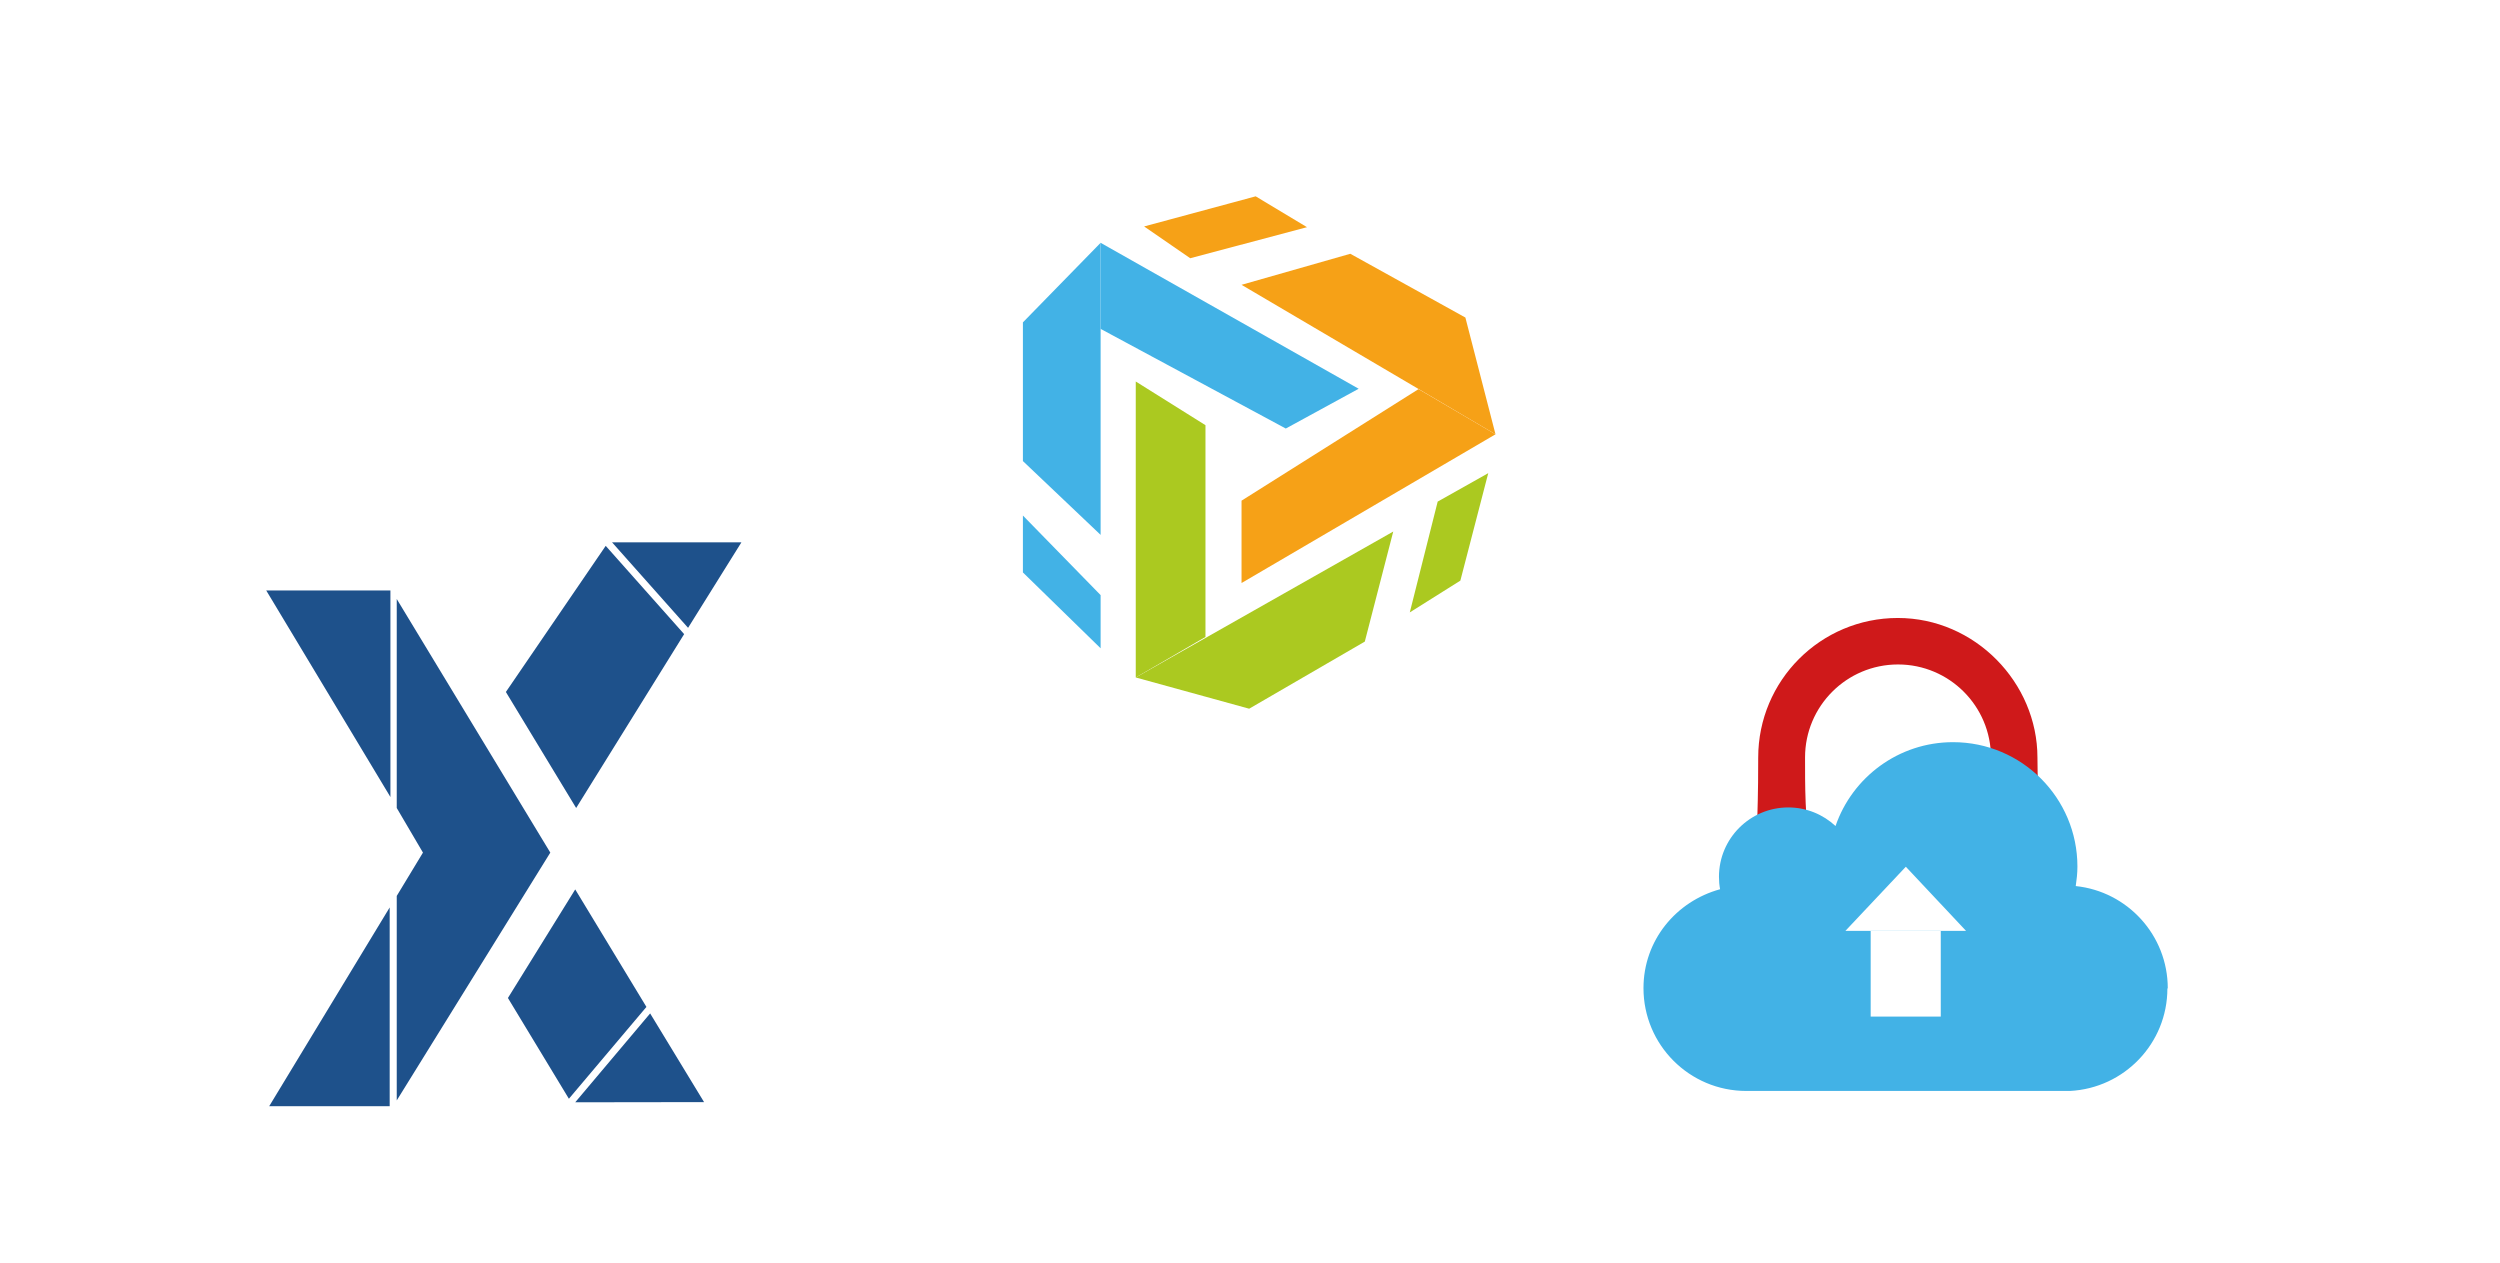
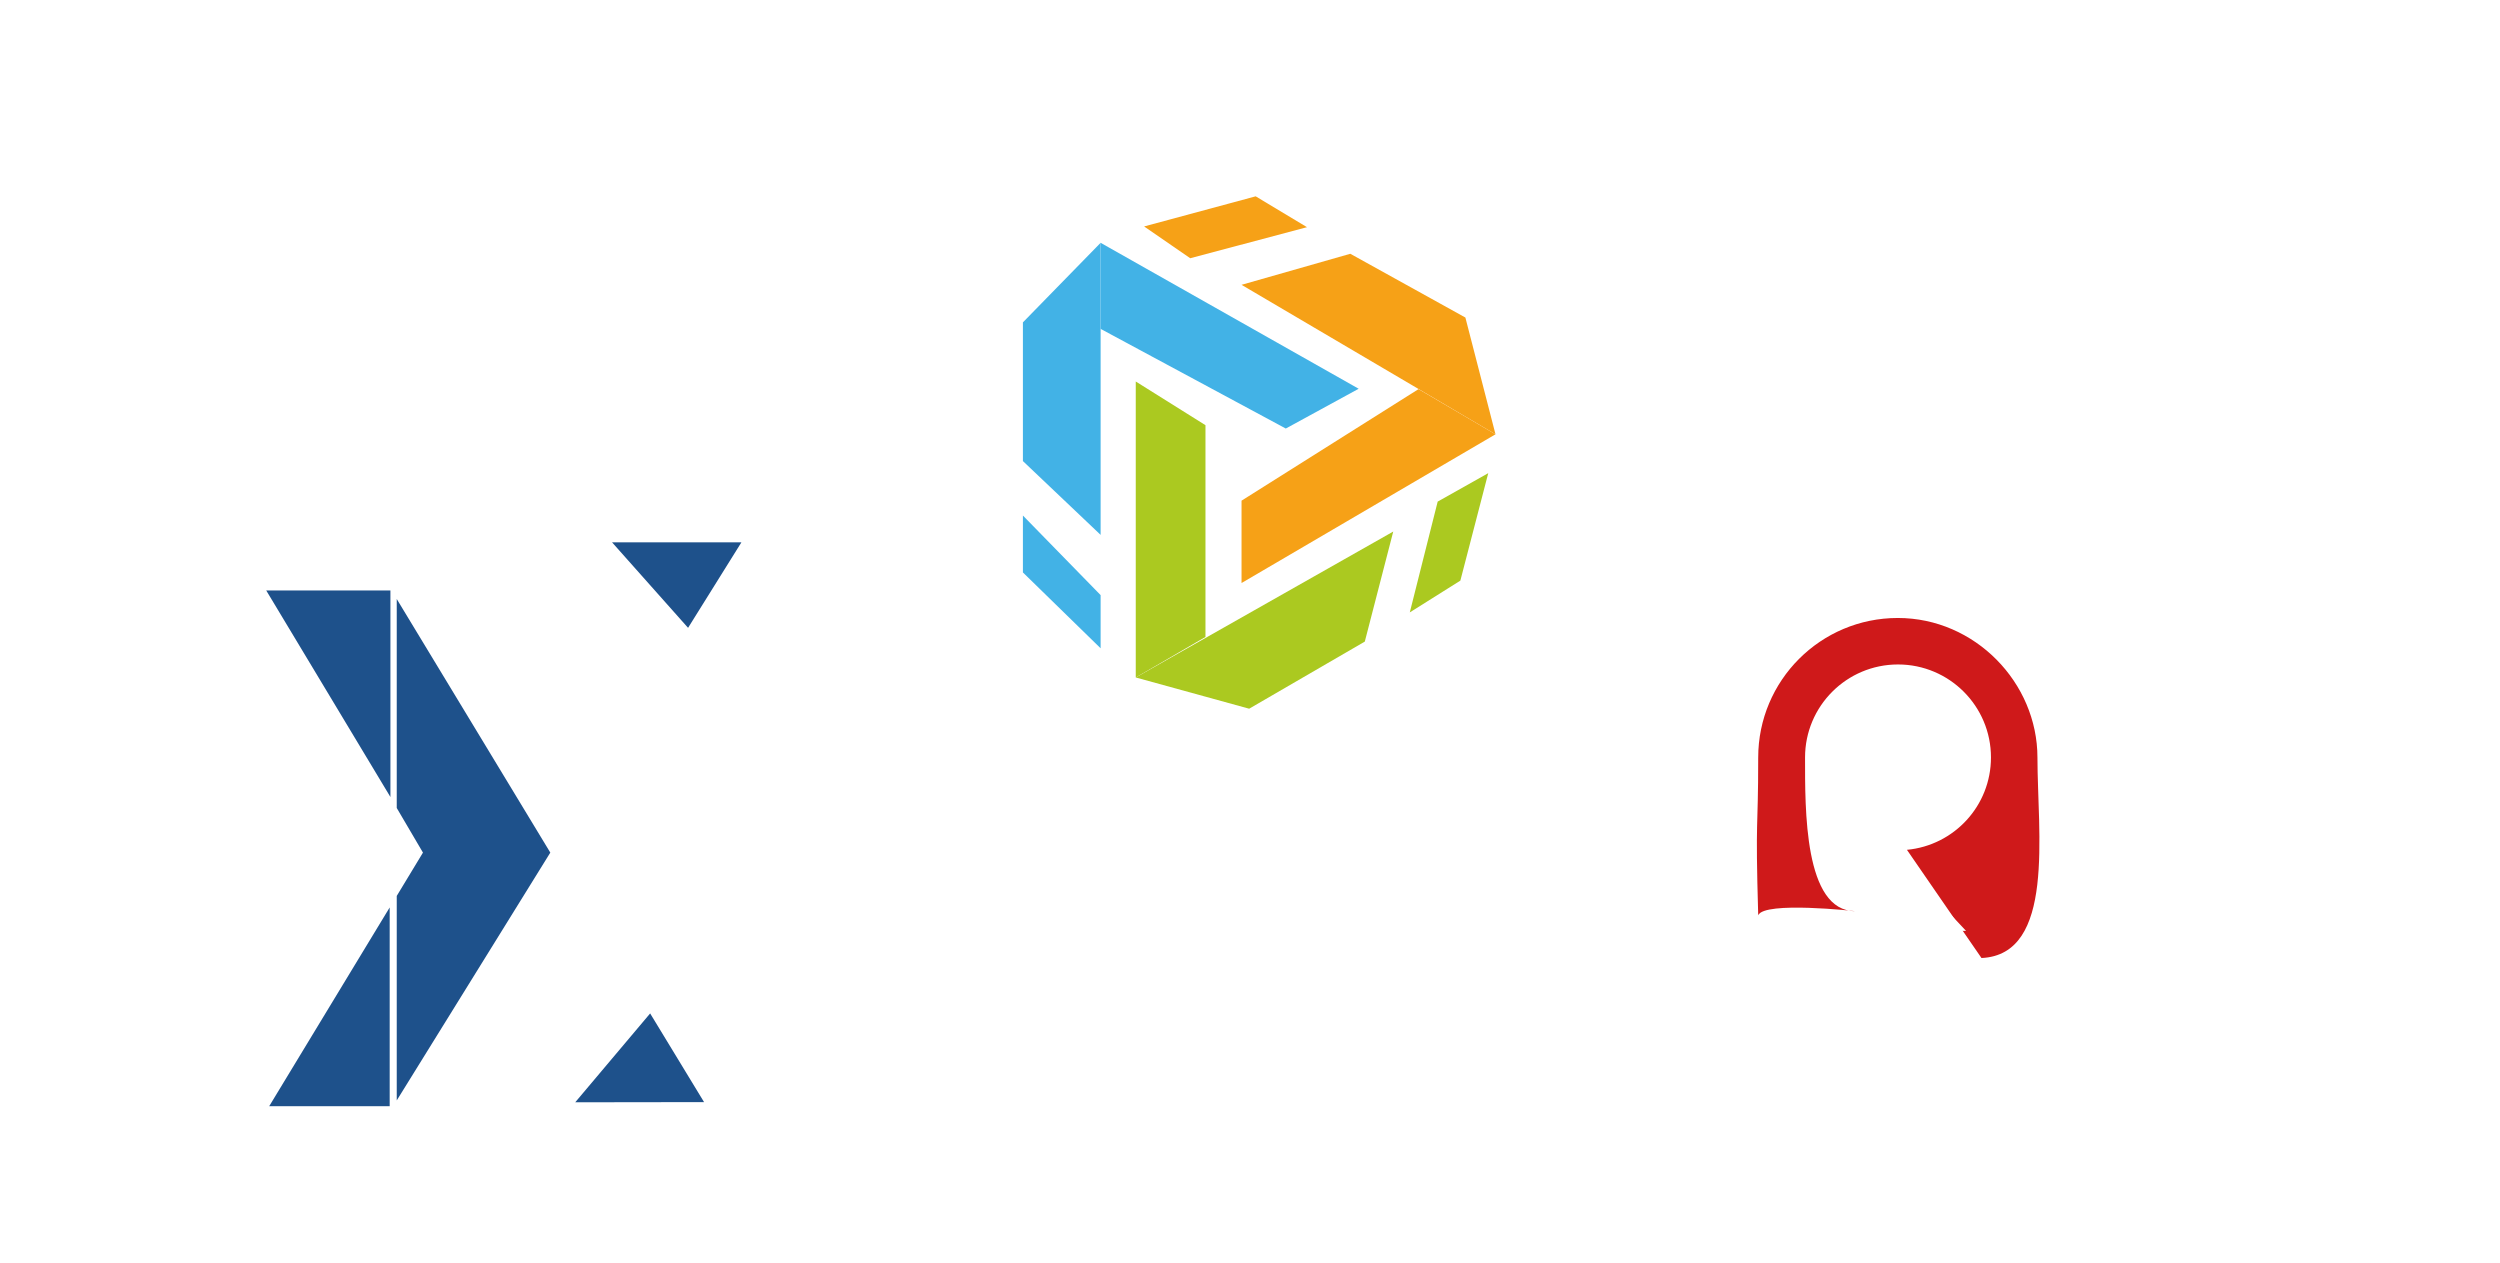
<svg xmlns="http://www.w3.org/2000/svg" id="Calque_2" data-name="Calque 2" viewBox="0 0 134.47 67.91">
  <defs>
    <style>
      .cls-1 {
        fill: #fff;
      }

      .cls-2 {
        fill: #f6a117;
      }

      .cls-3 {
        fill: #42b2e6;
      }

      .cls-4 {
        fill: #abc920;
      }

      .cls-5 {
        fill: #1e518b;
      }

      .cls-6 {
        fill: #cf191a;
      }
    </style>
  </defs>
  <g id="Calque_1-2" data-name="Calque 1">
    <g>
      <rect class="cls-1" width="134.47" height="67.91" />
      <g>
        <g>
          <polygon class="cls-5" points="29.6 45.86 21.34 32.22 21.34 43.46 22.75 45.86 21.34 48.19 21.34 59.19 29.6 45.86" />
          <polygon class="cls-5" points="14.48 59.5 20.96 59.5 20.96 48.81 14.48 59.5" />
          <polygon class="cls-5" points="14.32 31.76 21 42.87 21 42.86 21 31.76 14.32 31.76" />
-           <polygon class="cls-5" points="36.81 34.09 36.8 34.11 32.58 29.36 27.21 37.22 30.99 43.46 36.81 34.09" />
          <polygon class="cls-5" points="39.88 29.17 32.92 29.17 37.01 33.77 39.88 29.17" />
-           <polygon class="cls-5" points="34.77 54.16 30.94 47.84 27.32 53.68 30.6 59.1 34.77 54.16" />
          <polygon class="cls-5" points="34.97 54.51 30.94 59.29 37.87 59.28 34.97 54.51" />
        </g>
        <g>
          <path class="cls-6" d="M106.58,51.53c3.99-.18,3.01-6.75,3.01-10.78s-3.36-7.51-7.51-7.51-7.51,3.36-7.51,7.51-.16,2.92,0,8.48c.32-.77,5.22-.22,5.22-.22-2.76,0-2.7-5.51-2.7-8.27s2.24-5,5-5,5,2.24,5,5c0,2.6-1.98,4.73-4.52,4.97" />
-           <path class="cls-3" d="M116.6,53.16c0-2.86-2.17-5.21-4.95-5.5,.05-.34,.09-.69,.09-1.05,0-3.69-2.99-6.69-6.69-6.69-2.93,0-5.42,1.89-6.32,4.51-.67-.62-1.56-1-2.54-1-2.06,0-3.73,1.67-3.73,3.73,0,.23,.02,.46,.06,.67-2.37,.65-4.12,2.75-4.12,5.32,0,3.05,2.47,5.53,5.53,5.53,2.74,0,14.61,0,16.99,0,.05,0,.09,0,.14,0s.09,0,.14,0c.09,0,.14,0,.14,0,0,0,0,0,0,0,2.92-.15,5.24-2.56,5.24-5.51Z" />
          <g>
            <rect class="cls-1" x="100.62" y="50.07" width="3.77" height="4.61" />
            <polygon class="cls-1" points="99.26 50.07 102.51 46.62 105.75 50.07 99.26 50.07" />
          </g>
        </g>
        <g>
          <polygon class="cls-4" points="61.09 36.44 74.94 28.59 73.41 34.51 67.19 38.12 61.09 36.44" />
          <polygon class="cls-4" points="61.09 20.52 64.84 22.87 64.84 34.26 61.09 36.44 61.09 20.52" />
          <polygon class="cls-4" points="75.83 32.94 78.55 31.23 80.05 25.45 77.33 26.98 75.83 32.94" />
          <polygon class="cls-2" points="66.78 31.36 80.44 23.36 76.3 20.93 66.78 26.93 66.78 31.36" />
          <polygon class="cls-2" points="66.78 15.32 80.44 23.36 78.82 17.08 72.63 13.65 66.78 15.32" />
          <polygon class="cls-2" points="64.02 13.89 61.54 12.18 67.54 10.56 70.3 12.22 64.02 13.89" />
          <polygon class="cls-3" points="59.2 28.77 59.2 13.06 55.02 17.34 55.02 24.8 59.2 28.77" />
          <polygon class="cls-3" points="55.02 27.73 59.2 32.01 59.2 34.87 55.02 30.79 55.02 27.73" />
          <polygon class="cls-3" points="59.2 13.06 73.08 20.91 69.16 23.05 59.2 17.69 59.2 13.06" />
        </g>
      </g>
    </g>
  </g>
</svg>